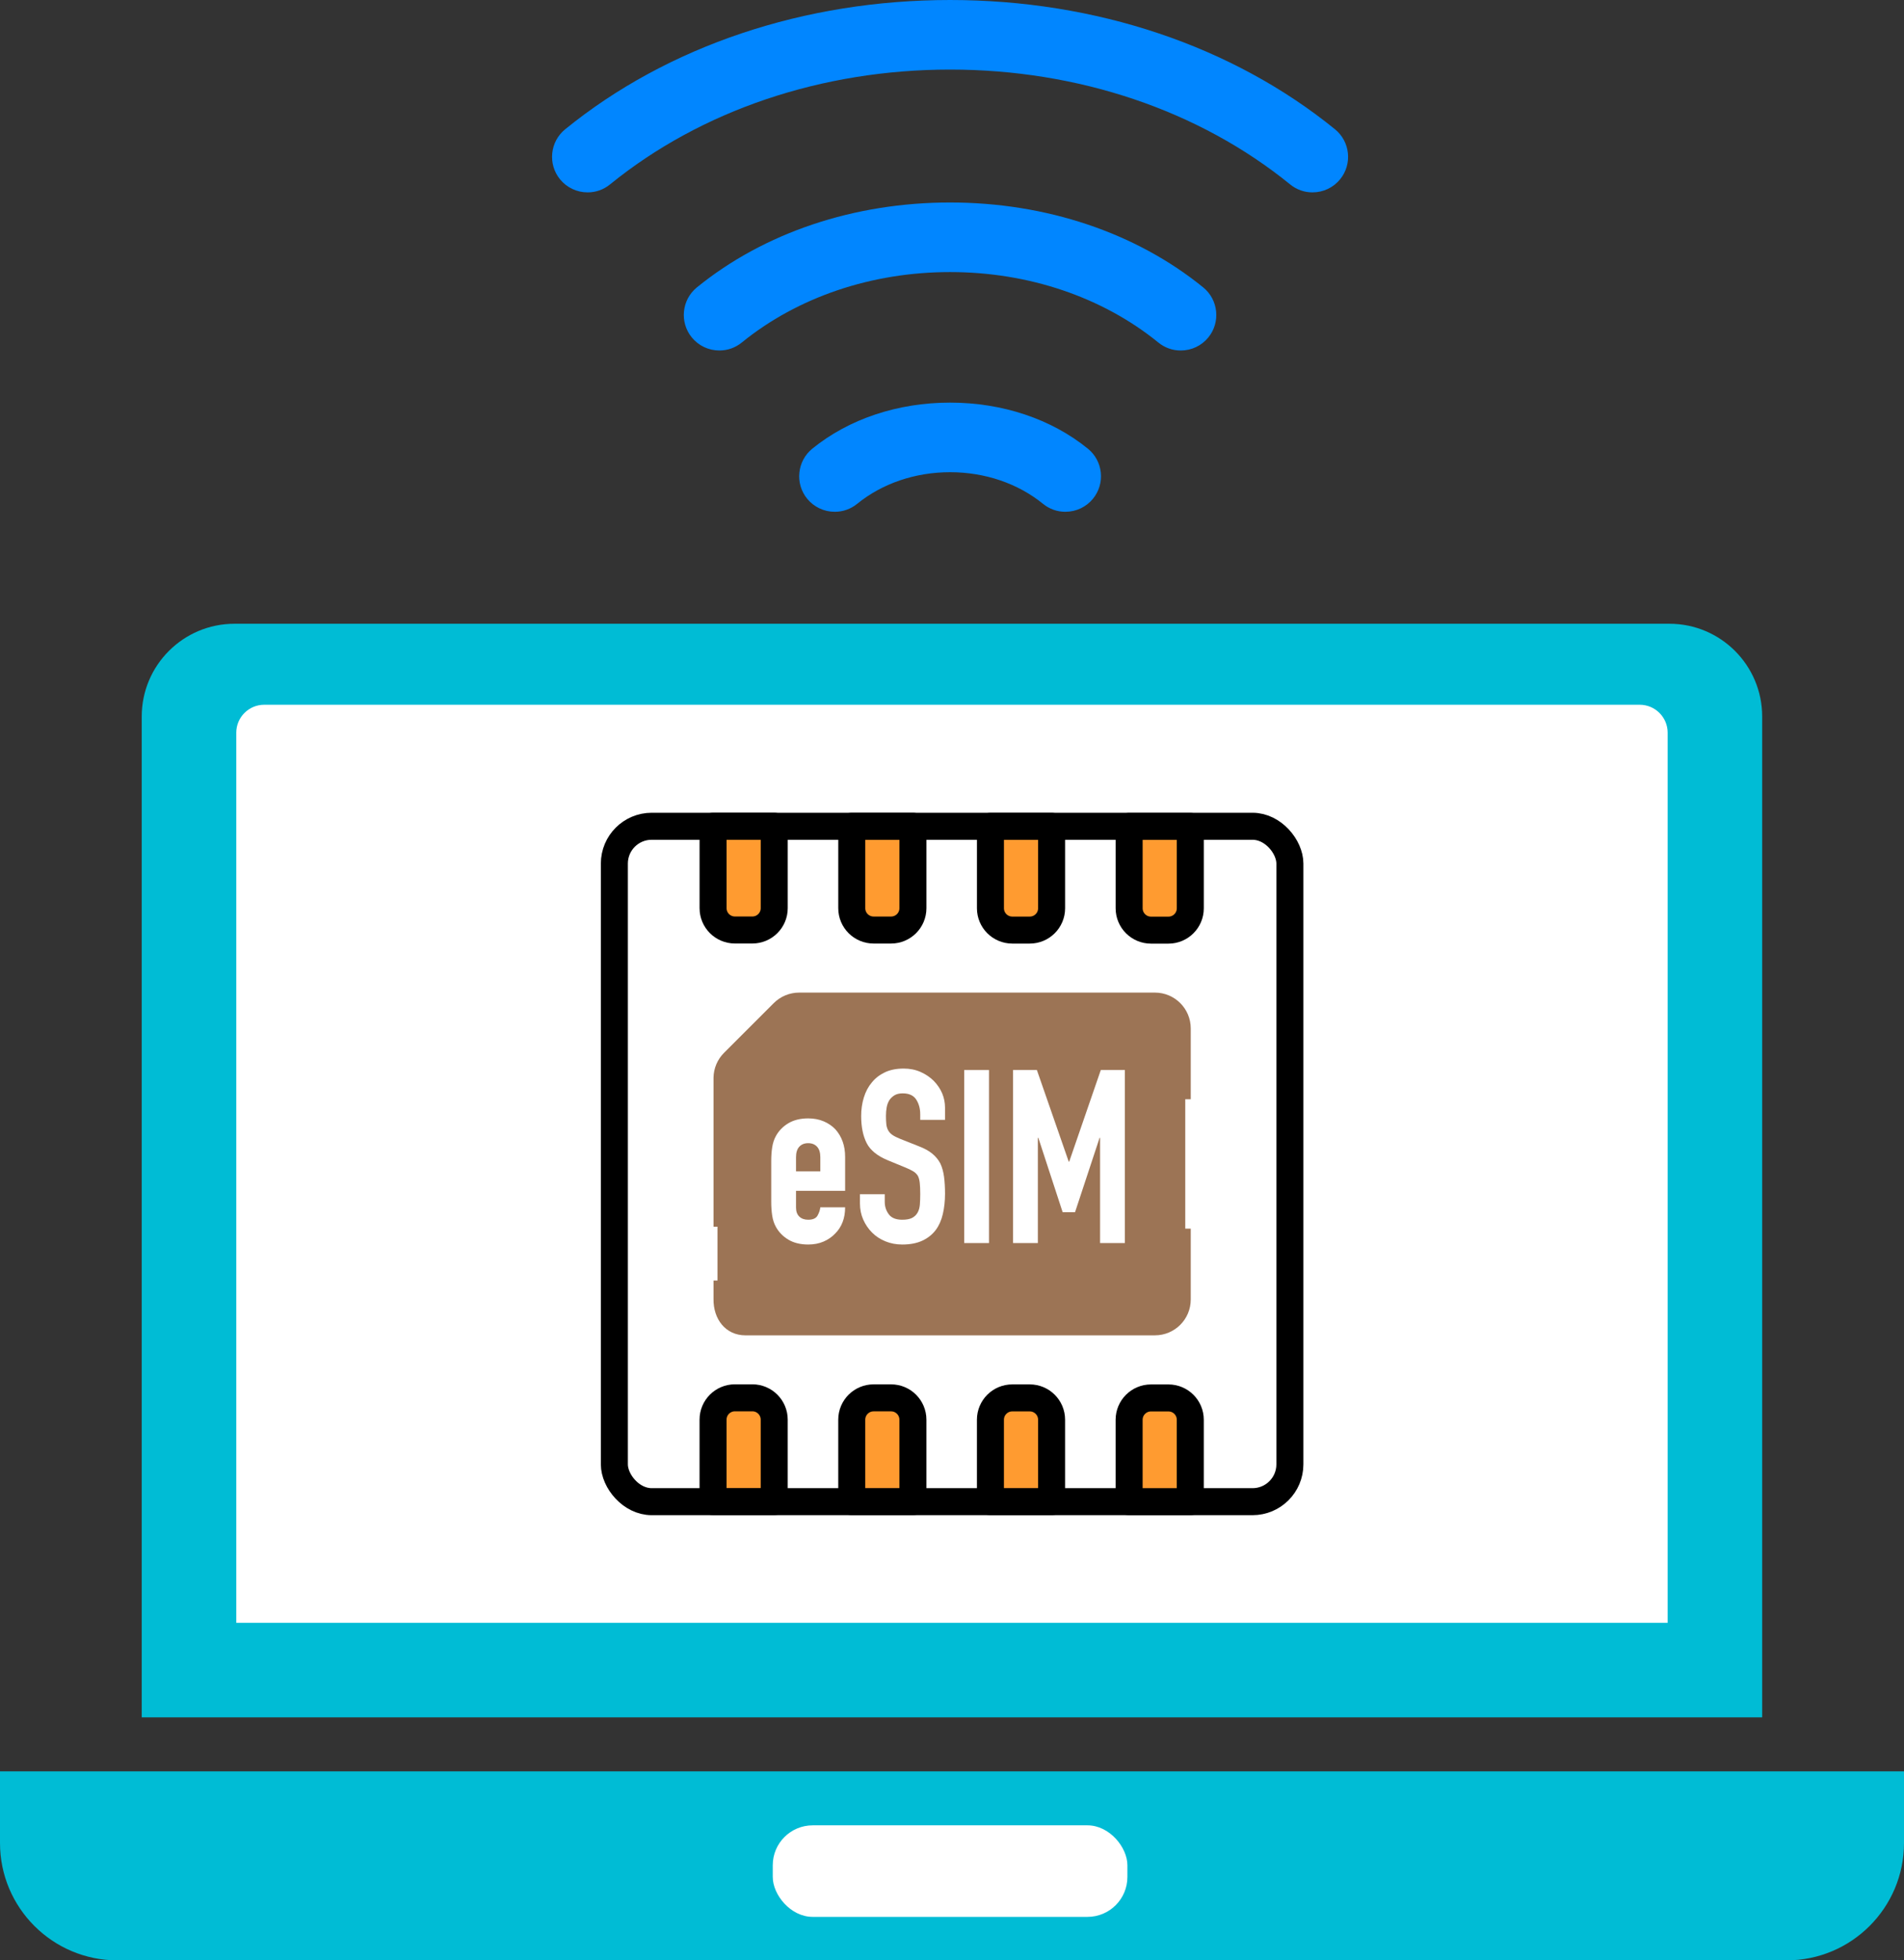
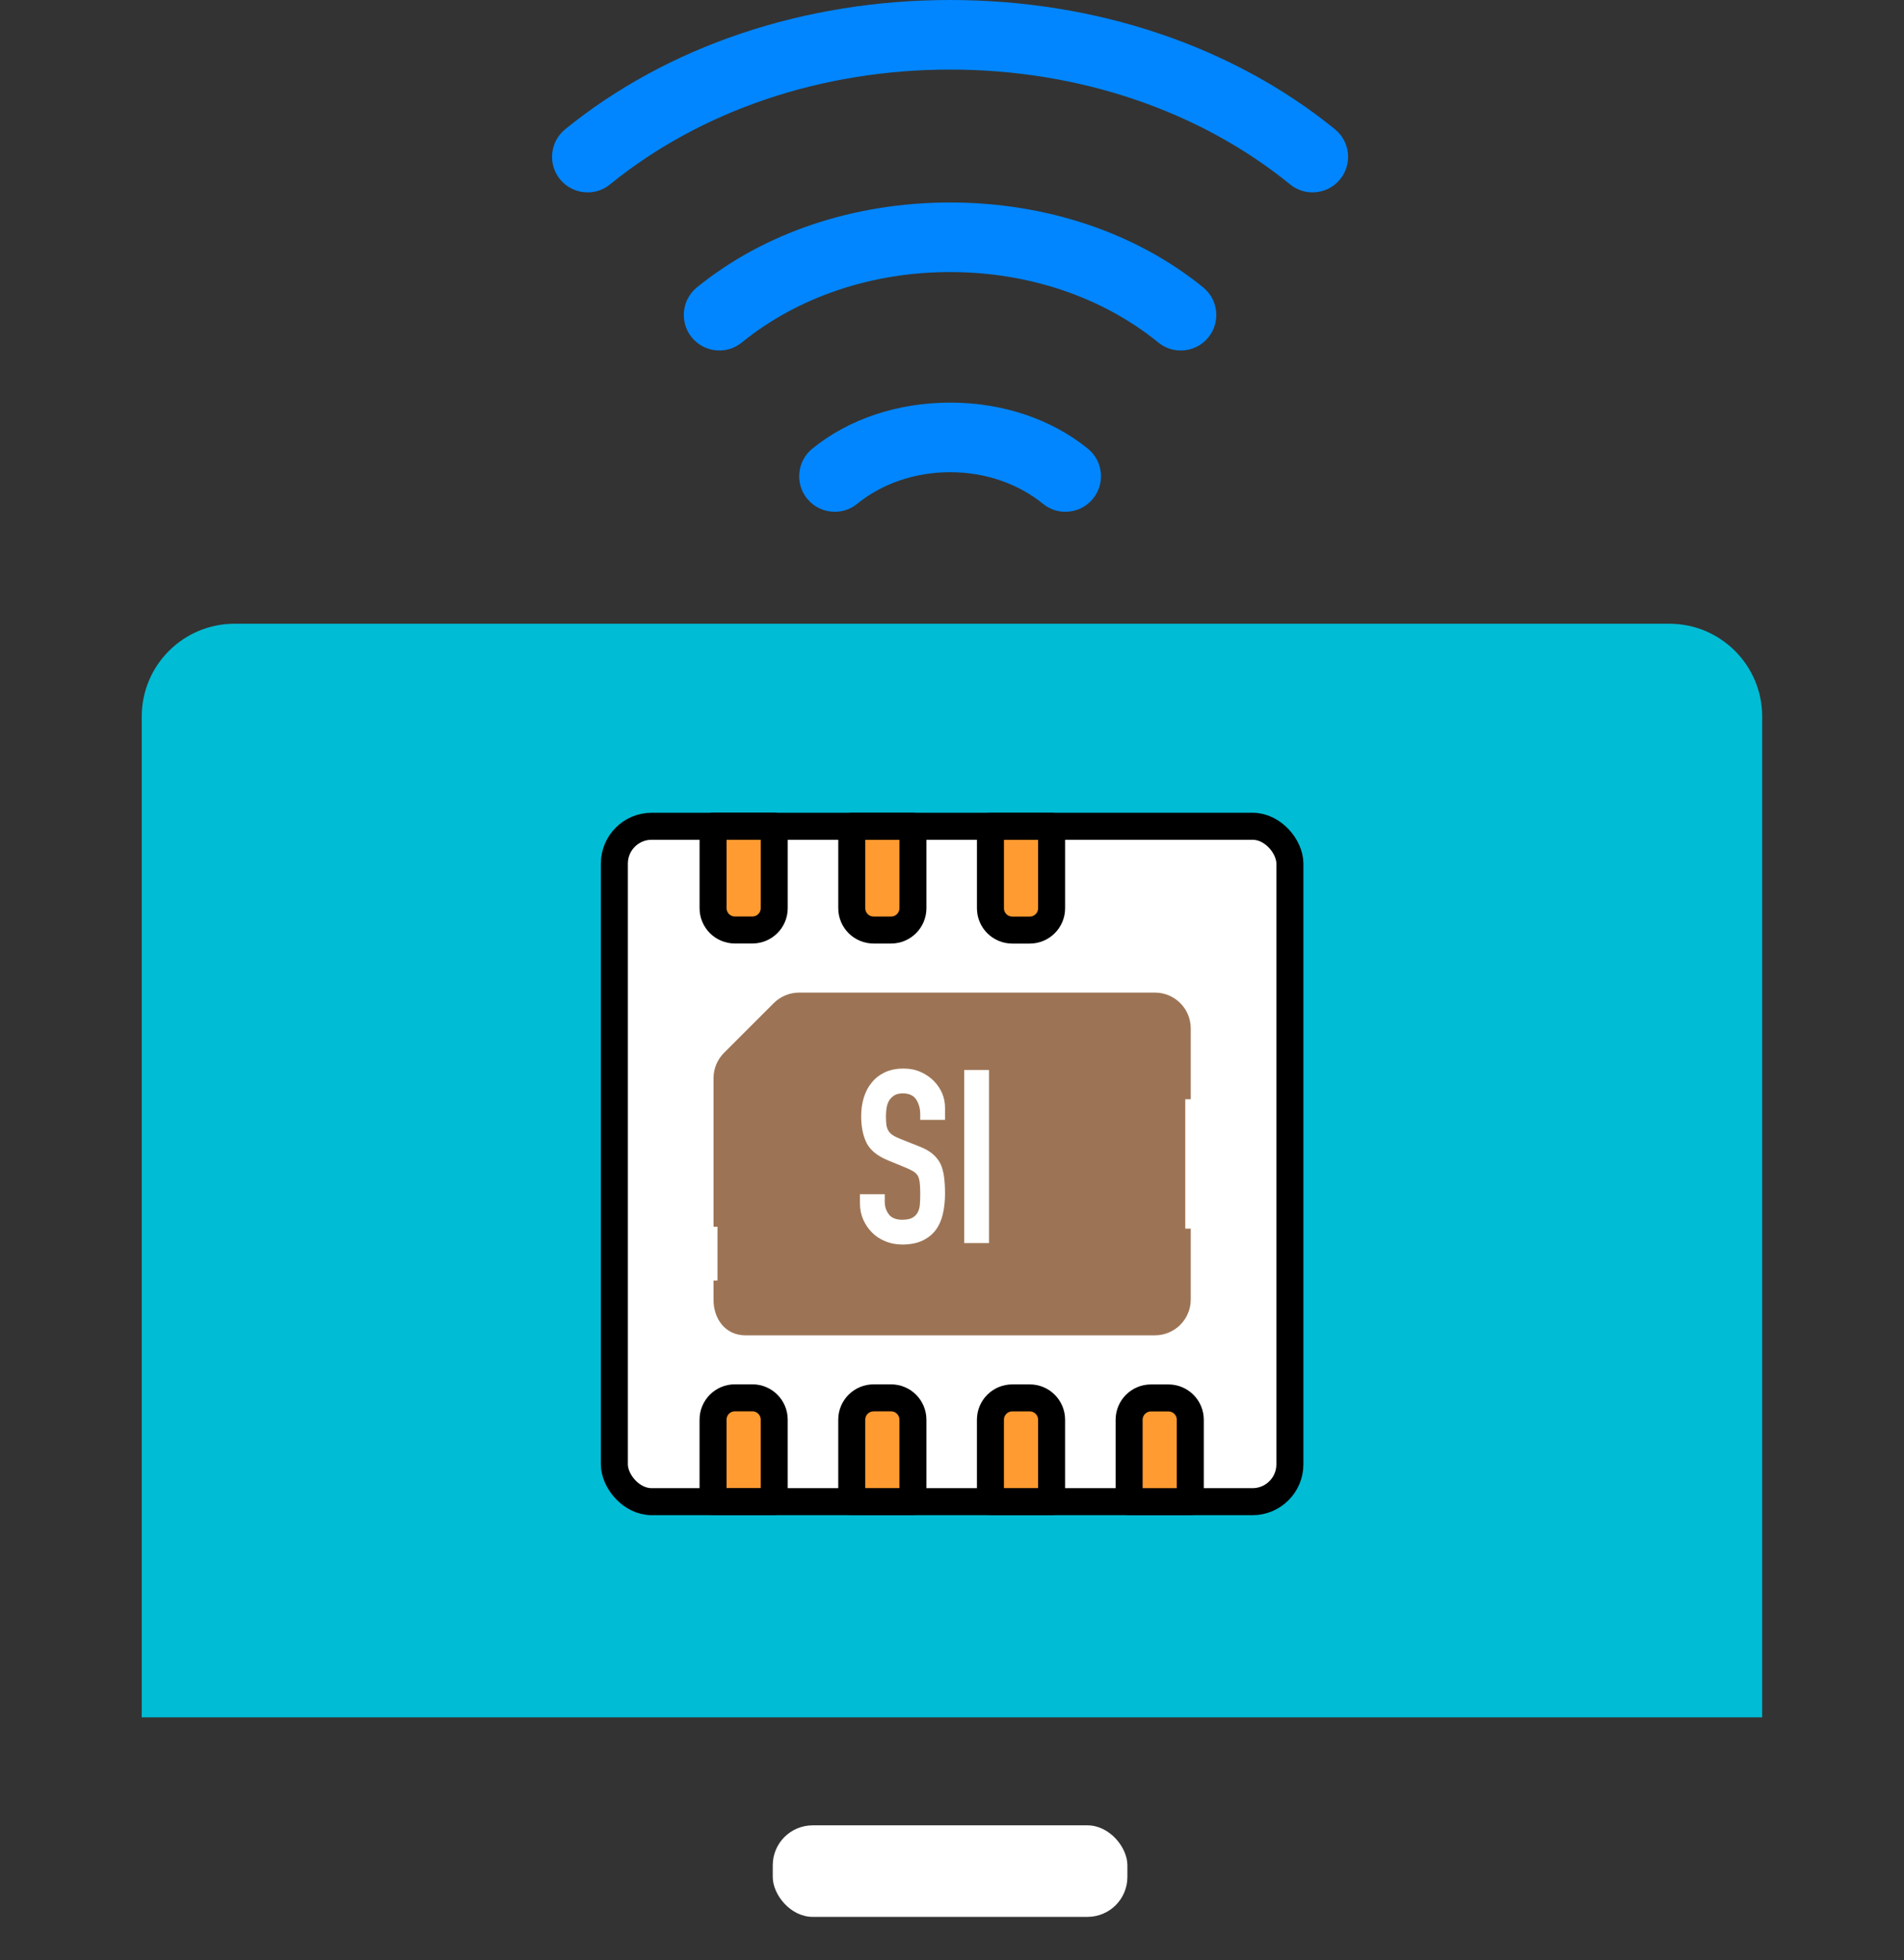
<svg xmlns="http://www.w3.org/2000/svg" id="_レイヤー_2" width="141" height="145.2" viewBox="0 0 141 145.2">
  <rect x="0" y="0" width="141" height="145.2" fill="#333333" stroke="none" />
  <defs>
    <style>.cls-1,.cls-2{fill:#fff;}.cls-1,.cls-3{stroke:#000;stroke-linecap:round;stroke-linejoin:round;stroke-width:2px;}.cls-4{fill:#9c7455;}.cls-5{fill:#00bcd5;}.cls-6{fill:#0186ff;fill-rule:evenodd;}.cls-3{fill:#ff9b30;}</style>
  </defs>
  <g id="_レイアウト">
    <path class="cls-5" d="M17.365,46.2h106.263c3.791,0,6.869,3.078,6.869,6.869v74.131H10.496V53.069c0-3.791,3.078-6.869,6.869-6.869Z" />
-     <path class="cls-2" d="M38.566,33.2h65.931v106H38.565c-1.142,0-2.069-.927-2.069-2.069V35.269c0-1.142.927-2.069,2.069-2.069Z" transform="translate(156.697 15.704) rotate(90)" />
-     <path class="cls-5" d="M0,131.2h141v5.308c0,4.798-3.895,8.692-8.692,8.692H8.692c-4.798,0-8.692-3.895-8.692-8.692v-5.308h0Z" />
    <rect class="cls-2" x="57.226" y="135.2" width="26.263" height="6.78" rx="2.956" ry="2.956" />
    <rect class="cls-1" x="45.496" y="61.2" width="50.026" height="50.026" rx="2.765" ry="2.765" />
    <path class="cls-4" d="M55.206,98.906h30.32c1.466,0,2.654-1.188,2.654-2.654v-5.249h-.406v-9.583h.406v-5.246c0-1.466-1.188-2.654-2.654-2.654h-26.347c-.704,0-1.379.28-1.877.777l-3.685,3.685c-.486.486-.765,1.142-.777,1.83v11.048h.295v3.988h-.295v1.358c-.026,1.484.882,2.701,2.366,2.701Z" />
    <path class="cls-3" d="M55.717,68.883h-1.294c-.893,0-1.617-.724-1.617-1.617v-6.065h4.529v6.065c0,.893-.724,1.617-1.617,1.617Z" />
    <path class="cls-3" d="M65.988,68.886h-1.294c-.893,0-1.617-.724-1.617-1.617v-6.065h4.529v6.065c0,.893-.724,1.617-1.617,1.617Z" />
    <path class="cls-3" d="M76.258,68.889h-1.294c-.893,0-1.617-.724-1.617-1.617v-6.065h4.529v6.065c0,.893-.724,1.617-1.617,1.617Z" />
-     <path class="cls-3" d="M86.529,68.893h-1.294c-.893,0-1.617-.724-1.617-1.617v-6.065h4.529v6.065c0,.893-.724,1.617-1.617,1.617Z" />
    <path class="cls-3" d="M85.235,103.543h1.294c.893,0,1.617.724,1.617,1.617v6.065h-4.529v-6.065c0-.893.724-1.617,1.617-1.617Z" />
    <path class="cls-3" d="M74.964,103.54h1.294c.893,0,1.617.724,1.617,1.617v6.065h-4.529v-6.065c0-.893.724-1.617,1.617-1.617Z" />
    <path class="cls-3" d="M64.694,103.537h1.294c.893,0,1.617.724,1.617,1.617v6.065h-4.529v-6.065c0-.893.724-1.617,1.617-1.617Z" />
    <path class="cls-3" d="M54.423,103.534h1.294c.893,0,1.617.724,1.617,1.617v6.065h-4.529v-6.065c0-.893.724-1.617,1.617-1.617Z" />
-     <path class="cls-2" d="M62.585,88.201h-3.636v1.242c0,.288.081.51.243.666.162.156.381.234.657.234.348,0,.579-.102.693-.306.114-.204.183-.408.207-.612h1.836c0,.804-.246,1.452-.738,1.944-.24.252-.528.45-.864.594s-.714.216-1.134.216c-.576,0-1.065-.12-1.467-.36-.402-.24-.711-.558-.927-.954-.132-.24-.222-.516-.27-.828-.048-.312-.072-.654-.072-1.026v-3.006c0-.372.023-.714.072-1.026.048-.312.138-.588.27-.828.216-.396.525-.714.927-.954.402-.24.891-.36,1.467-.36.42,0,.801.072,1.143.216.342.144.633.342.873.594.479.54.72,1.218.72,2.034v2.52ZM58.949,86.761h1.8v-1.044c0-.348-.081-.609-.243-.783-.162-.174-.381-.261-.657-.261s-.495.087-.657.261c-.162.174-.243.435-.243.783v1.044Z" />
    <path class="cls-2" d="M69.983,82.945h-1.836v-.414c0-.42-.099-.783-.297-1.089-.198-.306-.531-.459-.999-.459-.252,0-.456.048-.612.144-.156.096-.282.216-.378.36-.096.156-.162.333-.198.531-.036.198-.054.405-.054.621,0,.252.009.462.027.63s.063.318.135.45c.072.132.177.246.315.342.138.096.327.192.567.288l1.404.558c.408.156.738.339.99.549.252.21.45.453.594.729.132.288.222.615.27.981s.072.783.072,1.251c0,.54-.054,1.041-.162,1.503s-.282.855-.522,1.179c-.252.336-.583.601-.99.792-.408.192-.906.288-1.494.288-.444,0-.858-.078-1.242-.234-.384-.156-.714-.372-.99-.648s-.495-.597-.657-.963-.243-.765-.243-1.197v-.684h1.836v.576c0,.336.099.639.297.909.198.27.531.405.999.405.312,0,.555-.045.729-.135.173-.09.309-.219.405-.387.096-.168.153-.369.171-.603s.027-.495.027-.783c0-.335-.012-.612-.036-.828-.024-.216-.072-.39-.144-.522-.084-.132-.195-.24-.333-.324-.138-.084-.321-.174-.549-.27l-1.314-.54c-.792-.324-1.323-.753-1.593-1.287-.27-.534-.405-1.203-.405-2.007,0-.48.065-.936.198-1.368.132-.432.33-.804.594-1.116.252-.312.573-.561.963-.747.39-.186.855-.279,1.395-.279.456,0,.873.084,1.251.252s.705.39.981.666c.552.576.828,1.236.828,1.98v.9Z" />
    <path class="cls-2" d="M71.404,92.071v-12.816h1.836v12.816h-1.836Z" />
-     <path class="cls-2" d="M75.022,92.071v-12.816h1.764l2.358,6.786h.036l2.34-6.786h1.782v12.816h-1.836v-7.794h-.036l-1.818,5.508h-.918l-1.8-5.508h-.036v7.794h-1.836Z" />
    <path class="cls-6" d="M78.897,37.907c-.61,0-1.183-.204-1.657-.589-1.857-1.511-4.301-2.343-6.882-2.343s-5.024.832-6.882,2.343c-.474.385-1.047.589-1.657.589-.798,0-1.545-.354-2.048-.971-.442-.544-.646-1.23-.573-1.93.072-.7.412-1.33.957-1.774,2.705-2.199,6.329-3.411,10.203-3.411s7.498,1.212,10.204,3.412c.545.443.885,1.073.957,1.772.072.7-.133,1.386-.576,1.931-.501.616-1.247.97-2.045.97ZM87.441,25.961c-.61,0-1.184-.204-1.659-.59-4.139-3.366-9.617-5.22-15.425-5.22s-11.286,1.854-15.426,5.22c-.474.385-1.048.589-1.657.589-.798,0-1.545-.354-2.047-.971-.915-1.125-.744-2.787.382-3.703,4.988-4.055,11.646-6.288,18.747-6.288s13.759,2.234,18.747,6.289c1.125.915,1.296,2.577.381,3.704-.501.616-1.247.97-2.045.97ZM97.199,14.249c-.61,0-1.183-.204-1.657-.589-6.746-5.486-15.691-8.507-25.184-8.507s-18.438,3.021-25.184,8.507c-.474.385-1.047.589-1.657.589-.798,0-1.544-.354-2.046-.97-.915-1.126-.744-2.788.382-3.703C49.447,3.4,59.571,0,70.357,0s20.91,3.4,28.505,9.575c1.126.915,1.297,2.577.381,3.703-.501.617-1.246.97-2.045.97Z" />
  </g>
</svg>